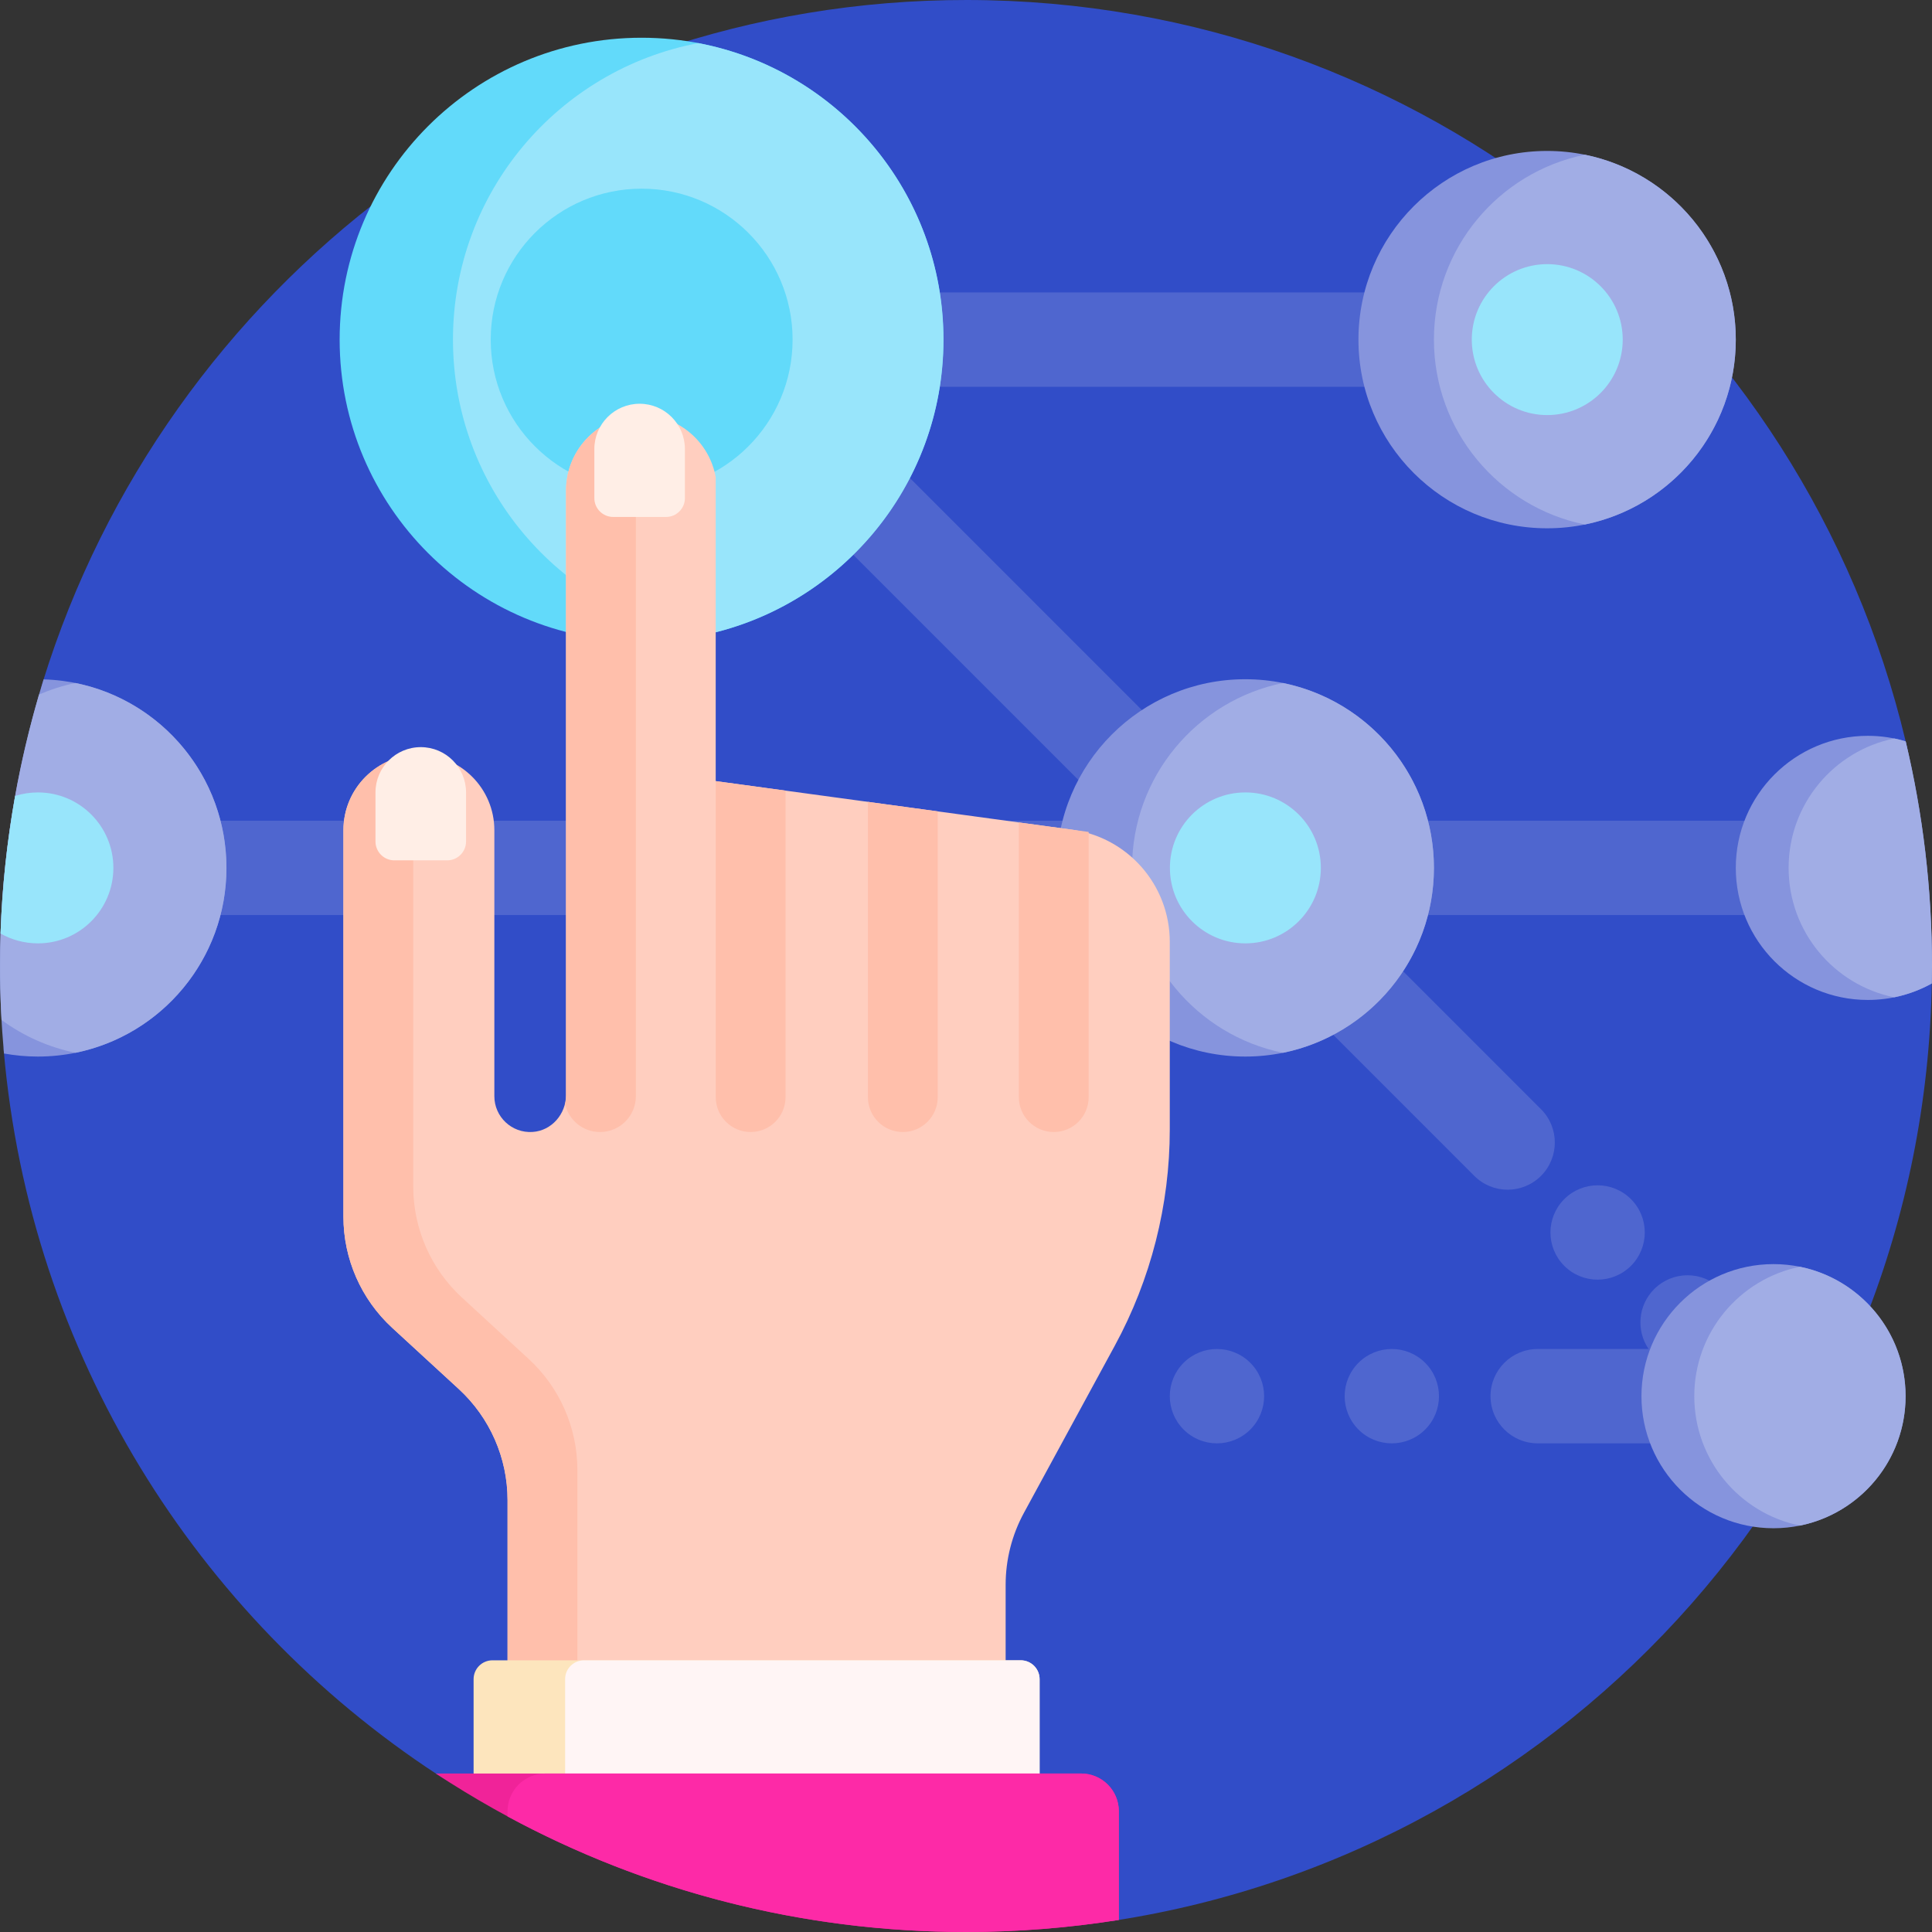
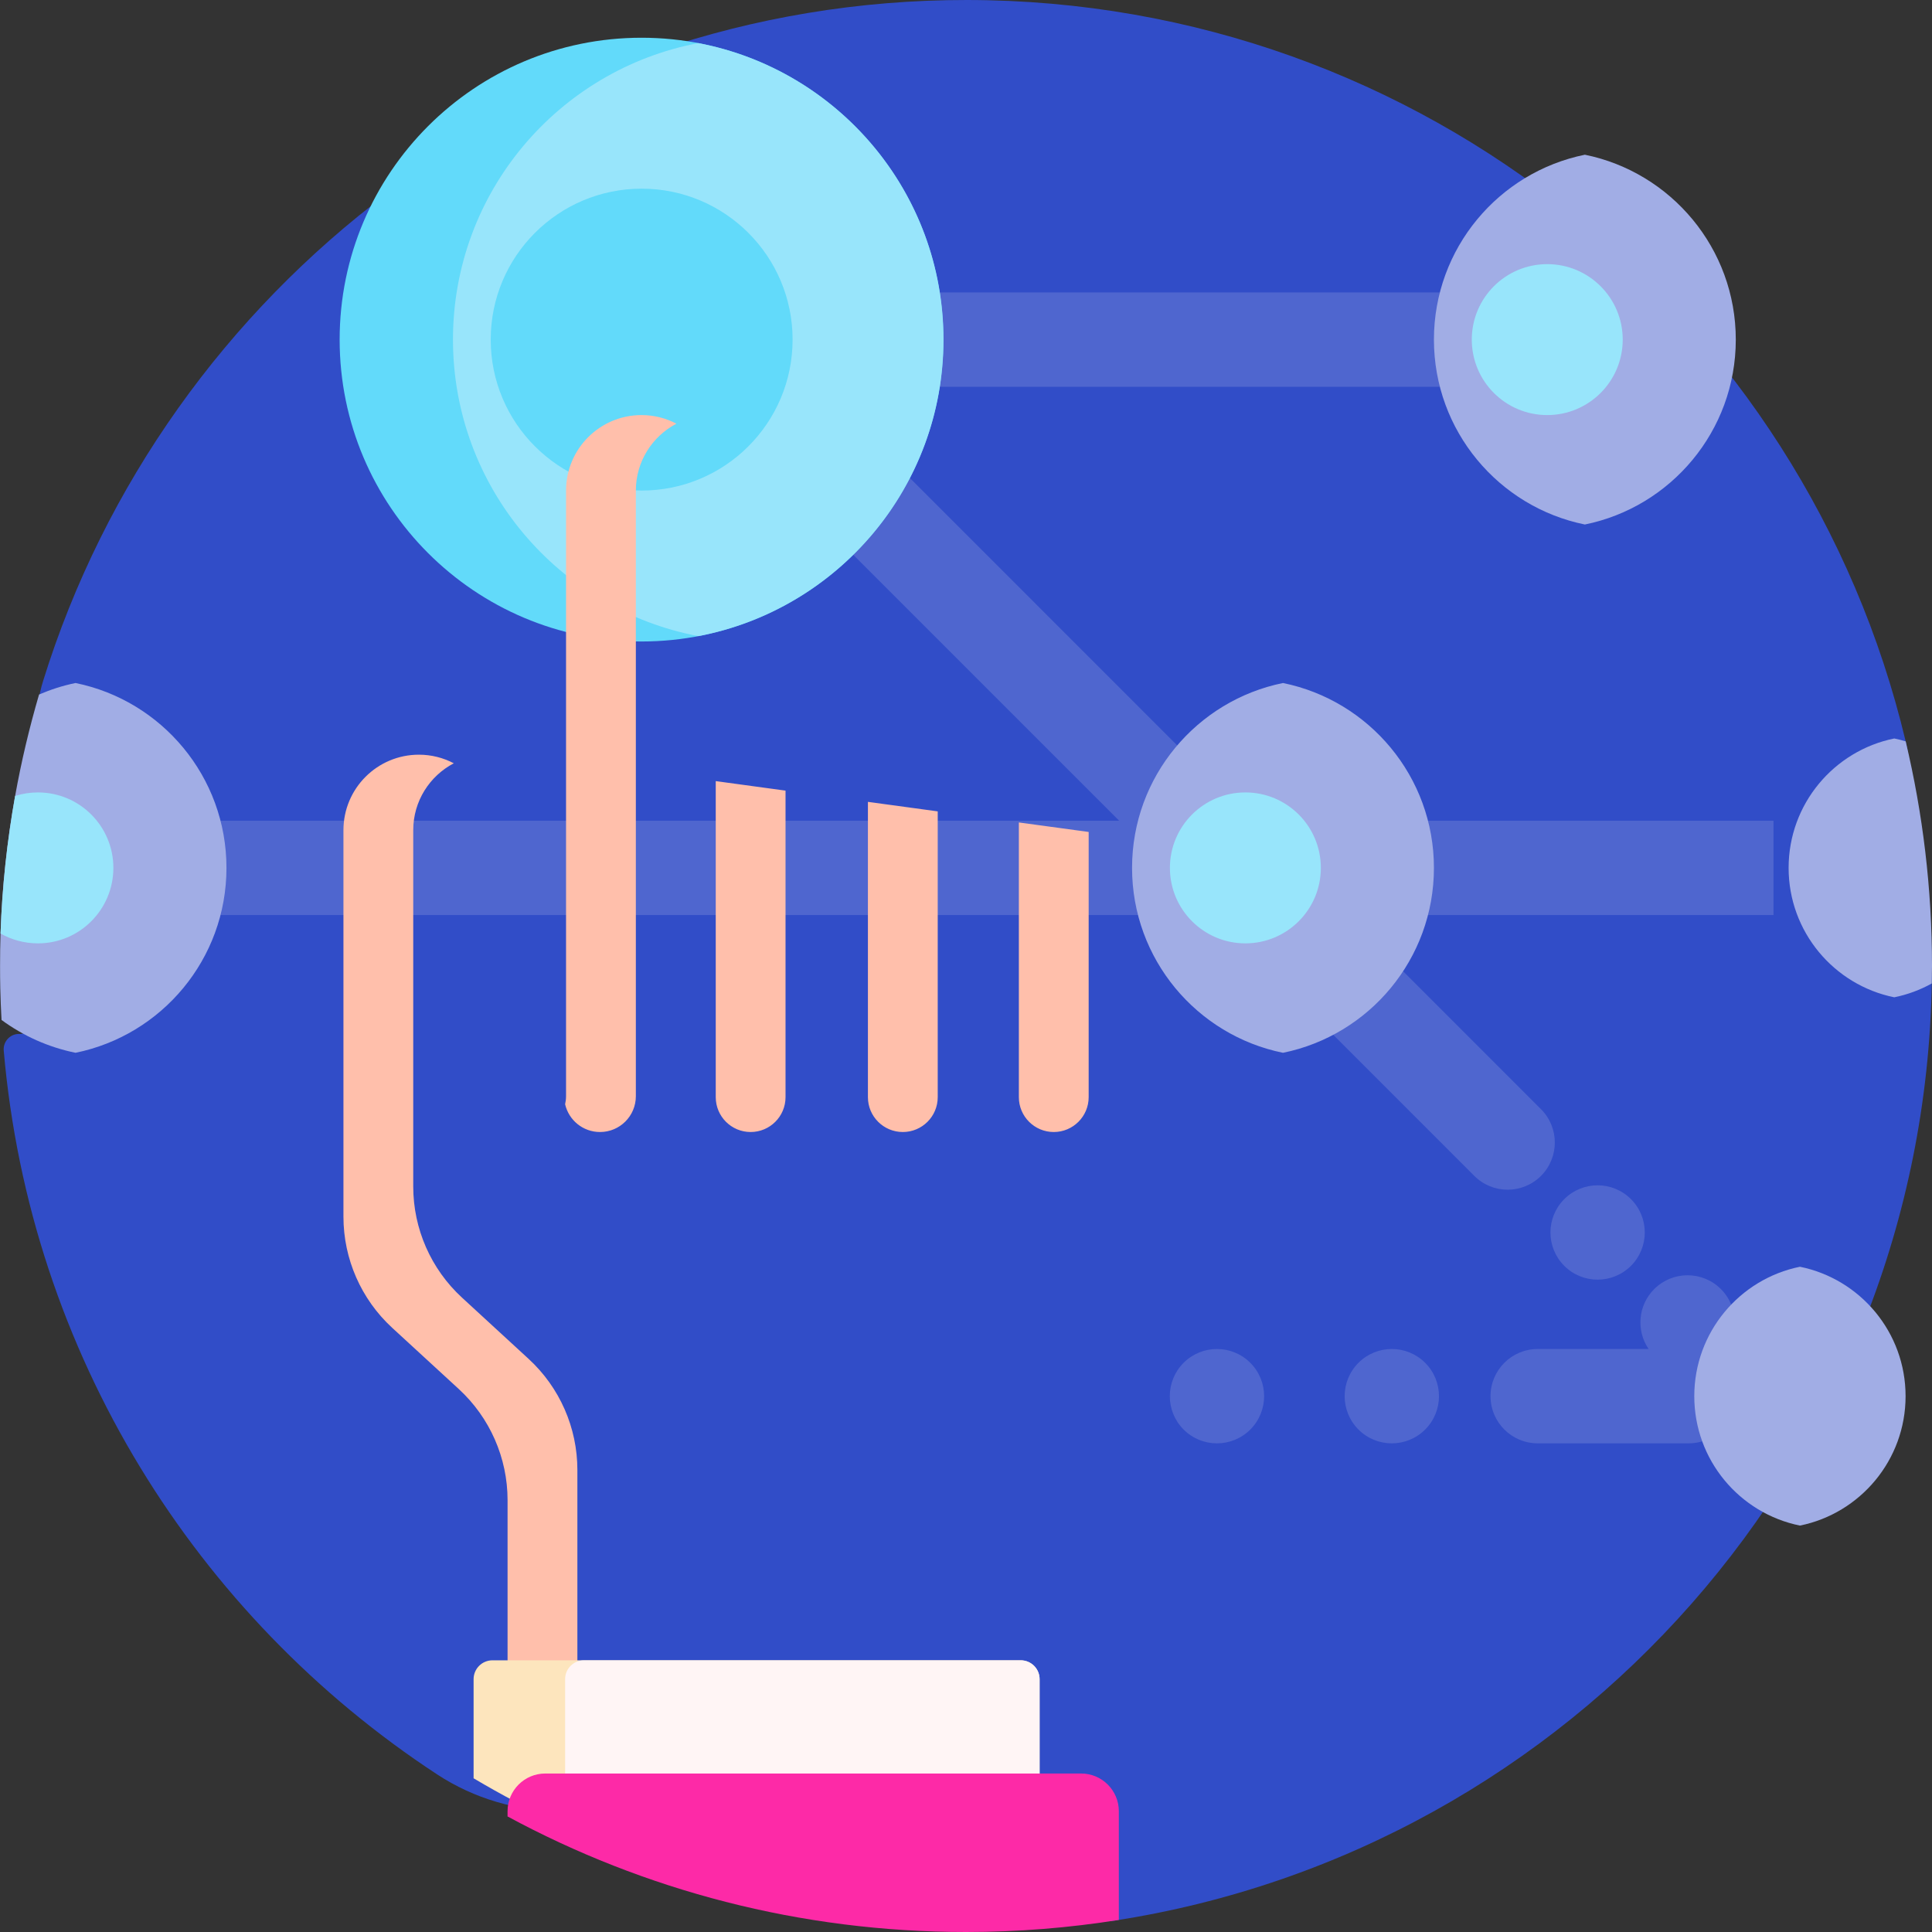
<svg xmlns="http://www.w3.org/2000/svg" width="120" height="120" viewBox="0 0 120 120" fill="none">
  <rect x="0" y="0" width="120" height="120" fill="#333333" stroke="none" />
  <g clip-path="url(#clip0_2030_532)">
    <path d="M118.633 59.375C119.386 59.375 119.991 59.987 119.988 60.741C119.987 60.866 119.988 60.974 119.987 61.047C119.48 90.591 97.625 114.93 69.183 119.298C67.83 119.506 66.613 118.436 66.643 117.06C66.695 114.528 64.523 112.5 61.99 112.5H34.877C32.136 112.5 29.448 111.717 27.157 110.215C12.184 100.401 1.866 84.074 0.232 65.257C0.183 64.69 0.633 64.203 1.206 64.22C1.809 64.236 2.288 63.708 2.288 63.105V44.858C2.288 43.989 2.419 43.124 2.678 42.295C10.269 17.826 33.155 -0.026 60.062 0C88.37 0.029 112.082 19.655 118.364 46.047C118.538 46.776 118.632 47.531 118.632 48.281V59.375H118.633Z" fill="#314DC8" />
    <path d="M110.156 50.977V56.836H83.658L95.715 68.894C96.858 70.037 96.858 71.892 95.715 73.036C94.57 74.181 92.716 74.181 91.571 73.036L75.372 56.836H4.691V50.977H69.513L41.159 22.621C40.014 21.477 40.014 19.622 41.159 18.478C42.185 17.452 43.782 17.349 44.926 18.164H93.751V24.024H50.847L77.799 50.977H110.156ZM101.302 78.624C102.446 77.479 102.446 75.624 101.302 74.48C100.158 73.336 98.303 73.336 97.159 74.48C96.015 75.624 96.015 77.479 97.159 78.624C98.303 79.767 100.158 79.767 101.302 78.624ZM106.675 84.404C106.749 84.344 106.82 84.28 106.889 84.21C108.033 83.067 108.033 81.212 106.889 80.067C105.745 78.923 103.89 78.923 102.746 80.067C101.733 81.08 101.619 82.648 102.398 83.789H95.509C93.891 83.789 92.579 85.1 92.579 86.719C92.579 88.337 93.891 89.648 95.509 89.648H104.884C106.502 89.648 107.813 88.337 107.813 86.719C107.813 85.777 107.366 84.94 106.675 84.404ZM88.52 84.647C87.375 83.503 85.52 83.503 84.376 84.647C83.233 85.791 83.233 87.646 84.376 88.791C85.52 89.935 87.375 89.935 88.52 88.791C89.663 87.646 89.663 85.791 88.52 84.647ZM77.659 84.647C76.515 83.503 74.659 83.503 73.516 84.647C72.372 85.791 72.372 87.646 73.516 88.791C74.659 89.935 76.515 89.935 77.659 88.791C78.803 87.646 78.803 85.791 77.659 84.647Z" fill="#4F66CF" />
-     <path d="M96.094 32.813C89.623 32.813 84.376 27.566 84.376 21.094C84.376 14.622 89.623 9.375 96.094 9.375C102.566 9.375 107.812 14.622 107.812 21.094C107.812 27.566 102.566 32.813 96.094 32.813ZM77.345 42.188C70.874 42.188 65.627 47.434 65.627 53.906C65.627 60.378 70.874 65.625 77.345 65.625C83.816 65.625 89.063 60.378 89.063 53.906C89.063 47.434 83.816 42.188 77.345 42.188ZM110.156 78.516C105.626 78.516 101.954 82.189 101.954 86.719C101.954 91.25 105.626 94.922 110.156 94.922C114.687 94.922 118.359 91.25 118.359 86.719C118.359 82.189 114.687 78.516 110.156 78.516ZM2.708 42.197C0.963 47.822 0 53.801 0 60C0 61.833 0.087 63.644 0.247 65.435C0.928 65.557 1.628 65.625 2.344 65.625C8.816 65.625 14.062 60.378 14.062 53.906C14.062 47.549 9.022 42.378 2.708 42.197ZM118.365 46.047C117.62 45.825 116.832 45.703 116.015 45.703C111.485 45.703 107.813 49.376 107.813 53.906C107.813 58.437 111.485 62.109 116.015 62.109C117.456 62.109 118.81 61.737 119.986 61.085C119.992 60.723 120 60.363 120 60C120 55.195 119.431 50.524 118.365 46.047Z" fill="#8694DD" />
    <path d="M107.813 21.094C107.813 26.764 103.787 31.492 98.439 32.578C93.09 31.492 89.064 26.764 89.064 21.094C89.064 15.425 93.089 10.696 98.439 9.61C103.787 10.696 107.813 15.425 107.813 21.094ZM79.689 42.423C74.34 43.509 70.314 48.237 70.314 53.906C70.314 59.576 74.34 64.305 79.689 65.391C85.037 64.305 89.064 59.576 89.064 53.906C89.064 48.237 85.038 43.509 79.689 42.423ZM111.797 78.68C108.053 79.44 105.235 82.751 105.235 86.719C105.235 90.688 108.053 93.997 111.797 94.757C115.541 93.997 118.359 90.688 118.359 86.719C118.359 82.75 115.541 79.44 111.797 78.68ZM4.691 42.423C3.899 42.584 3.151 42.827 2.425 43.139C1.825 45.194 1.323 47.297 0.94 49.438C0.441 52.223 0.131 55.073 0.034 57.977C0.012 58.649 0.004 59.323 0.004 60C0.004 60.462 0.007 60.925 0.017 61.384C0.031 62.042 0.06 62.697 0.095 63.351C1.437 64.338 3 65.046 4.691 65.39C10.04 64.304 14.066 59.576 14.066 53.906C14.066 48.236 10.04 43.509 4.691 42.423ZM118.365 46.046C118.133 45.977 117.896 45.916 117.656 45.868C113.912 46.628 111.094 49.938 111.094 53.906C111.094 57.875 113.912 61.185 117.656 61.944C118.485 61.777 119.269 61.483 119.986 61.085C119.993 60.724 120 60.362 120 60C120 55.195 119.431 50.525 118.365 46.046Z" fill="#A1ADE5" />
    <path d="M58.595 21.094C58.595 31.449 50.2 39.844 39.846 39.844C29.49 39.844 21.096 31.449 21.096 21.094C21.096 10.738 29.49 2.344 39.846 2.344C50.2 2.344 58.595 10.738 58.595 21.094Z" fill="#62DAFA" />
    <path d="M43.37 2.678C34.695 4.324 28.135 11.941 28.135 21.094C28.135 30.247 34.695 37.864 43.37 39.51C52.043 37.864 58.603 30.247 58.603 21.094C58.603 11.941 52.043 4.324 43.37 2.678ZM39.854 30.469C34.676 30.469 30.479 26.271 30.479 21.094C30.479 15.916 34.676 11.719 39.854 11.719C45.031 11.719 49.229 15.916 49.229 21.094C49.229 26.271 45.031 30.469 39.854 30.469ZM82.04 53.906C82.04 56.495 79.941 58.594 77.352 58.594C74.764 58.594 72.665 56.495 72.665 53.906C72.665 51.317 74.764 49.219 77.352 49.219C79.941 49.219 82.04 51.317 82.04 53.906ZM7.042 53.906C7.042 56.495 4.944 58.594 2.355 58.594C1.516 58.594 0.715 58.37 0.033 57.984C0.129 55.079 0.444 52.224 0.939 49.438C1.385 49.297 1.862 49.219 2.355 49.219C4.944 49.219 7.042 51.317 7.042 53.906ZM100.79 21.094C100.79 23.683 98.691 25.781 96.102 25.781C93.513 25.781 91.415 23.683 91.415 21.094C91.415 18.505 93.513 16.406 96.102 16.406C98.691 16.406 100.79 18.505 100.79 21.094Z" fill="#98E5FB" />
-     <path d="M72.657 58.499V70.151C72.657 74.845 71.483 79.464 69.24 83.587L63.601 93.96C62.853 95.334 62.462 96.873 62.462 98.438V105.469H31.525V93.178C31.525 90.555 30.427 88.053 28.496 86.277L24.36 82.474C22.429 80.698 21.33 78.195 21.33 75.572V51.563C21.33 48.974 23.428 46.875 26.018 46.875C28.606 46.875 30.705 48.974 30.705 51.563V68.086C30.705 69.365 31.783 70.392 33.079 70.308C34.263 70.231 35.157 69.196 35.157 68.01V30.469C35.157 27.88 37.257 25.781 39.845 25.781C42.149 25.781 44.061 27.446 44.454 29.637V48.516L66.575 51.532C70.06 52.008 72.657 54.983 72.657 58.499Z" fill="#FFCEBF" />
    <path d="M39.847 25.781C40.63 25.781 41.366 25.976 42.014 26.315C40.517 27.098 39.494 28.663 39.494 30.469V68.086C39.494 69.316 38.498 70.312 37.268 70.312C36.21 70.312 35.328 69.576 35.1 68.587C35.137 68.426 35.158 68.258 35.158 68.086V30.469C35.159 27.88 37.258 25.781 39.847 25.781ZM32.833 84.403L28.697 80.599C26.766 78.823 25.667 76.32 25.667 73.697V51.563C25.667 49.756 26.69 48.192 28.187 47.409C27.538 47.069 26.801 46.875 26.019 46.875C23.43 46.875 21.332 48.974 21.332 51.563V75.572C21.332 78.195 22.431 80.698 24.361 82.474L28.498 86.277C30.428 88.053 31.526 90.555 31.526 93.178V105.469H35.862V91.303C35.862 88.68 34.764 86.178 32.833 84.403ZM63.283 51.084V68.145C63.283 69.342 64.254 70.312 65.451 70.312C66.648 70.312 67.619 69.342 67.619 68.145V51.674L63.283 51.084ZM44.456 68.145C44.456 69.342 45.426 70.312 46.623 70.312C47.821 70.312 48.791 69.342 48.791 68.145V49.107L44.456 48.516V68.145ZM53.908 68.145C53.908 69.342 54.879 70.312 56.076 70.312C57.274 70.312 58.244 69.342 58.244 68.145V50.396L53.908 49.805V68.145Z" fill="#FFBFAB" />
-     <path d="M28.947 49.219V52.266C28.947 52.913 28.423 53.438 27.775 53.438H24.494C23.847 53.438 23.322 52.913 23.322 52.266V49.219C23.322 47.666 24.581 46.406 26.135 46.406C27.688 46.406 28.947 47.666 28.947 49.219ZM39.728 25.078C38.175 25.078 36.916 26.338 36.916 27.891V30.938C36.916 31.585 37.441 32.109 38.088 32.109H41.369C42.016 32.109 42.541 31.585 42.541 30.938V27.891C42.541 26.338 41.281 25.078 39.728 25.078Z" fill="#FFEEE6" />
    <path d="M64.571 104.297V117.187C64.571 117.835 64.047 118.359 63.399 118.359H52.475C44.135 117.316 36.329 114.558 29.416 110.453V104.297C29.416 103.649 29.941 103.125 30.588 103.125H63.399C64.047 103.125 64.571 103.649 64.571 104.297Z" fill="#FDE5BD" />
    <path d="M63.399 118.359H58.159C49.819 117.316 42.013 114.558 35.1 110.453V104.297C35.1 103.649 35.624 103.125 36.272 103.125H63.399C64.047 103.125 64.571 103.649 64.571 104.297V117.187C64.571 117.835 64.047 118.359 63.399 118.359Z" fill="#FFF5F5" />
-     <path d="M69.494 112.5V119.25C66.401 119.742 63.232 120 60.002 120C47.838 120 36.523 116.377 27.068 110.156H67.15C68.444 110.156 69.494 111.205 69.494 112.5Z" fill="#F02399" />
    <path d="M69.493 112.5V119.25C66.4 119.742 63.231 120 60.001 120C49.695 120 39.998 117.401 31.525 112.823V112.5C31.525 111.205 32.575 110.156 33.869 110.156H67.149C68.443 110.156 69.493 111.205 69.493 112.5Z" fill="#FD2AA7" />
  </g>
  <defs>
    <clipPath id="clip0_2030_532">
      <rect width="120" height="120" fill="white" />
    </clipPath>
  </defs>
</svg>